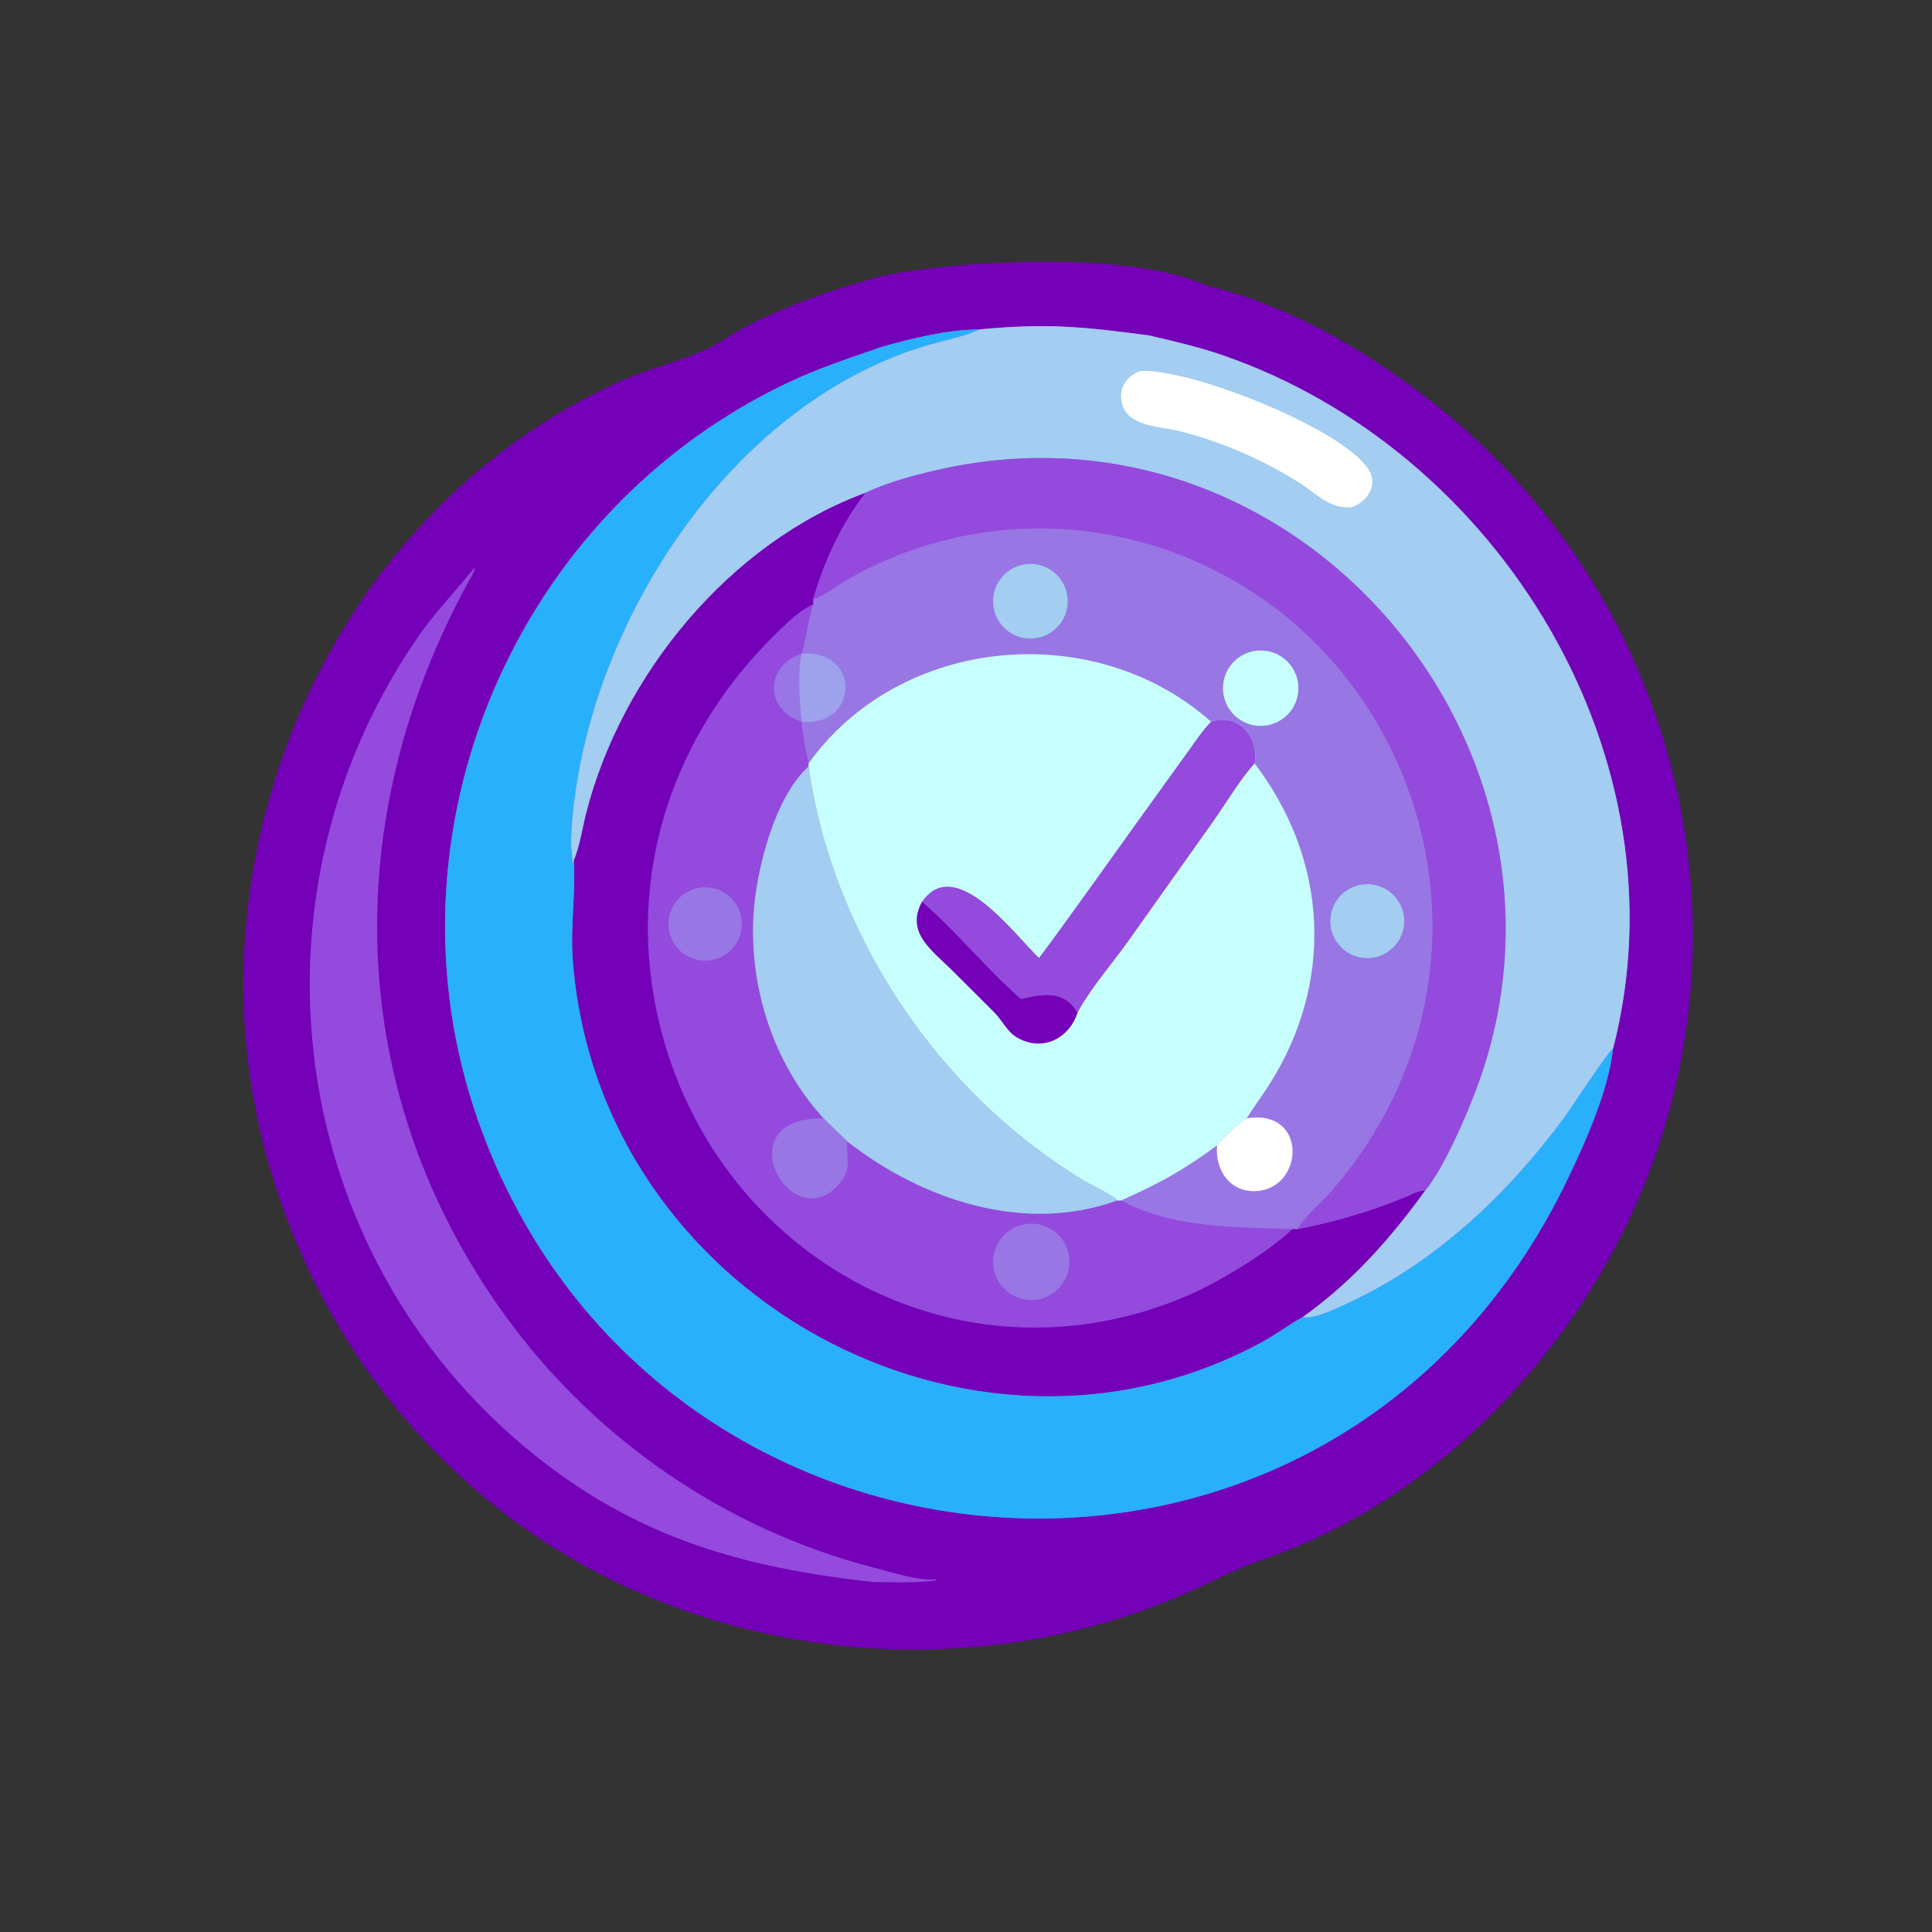
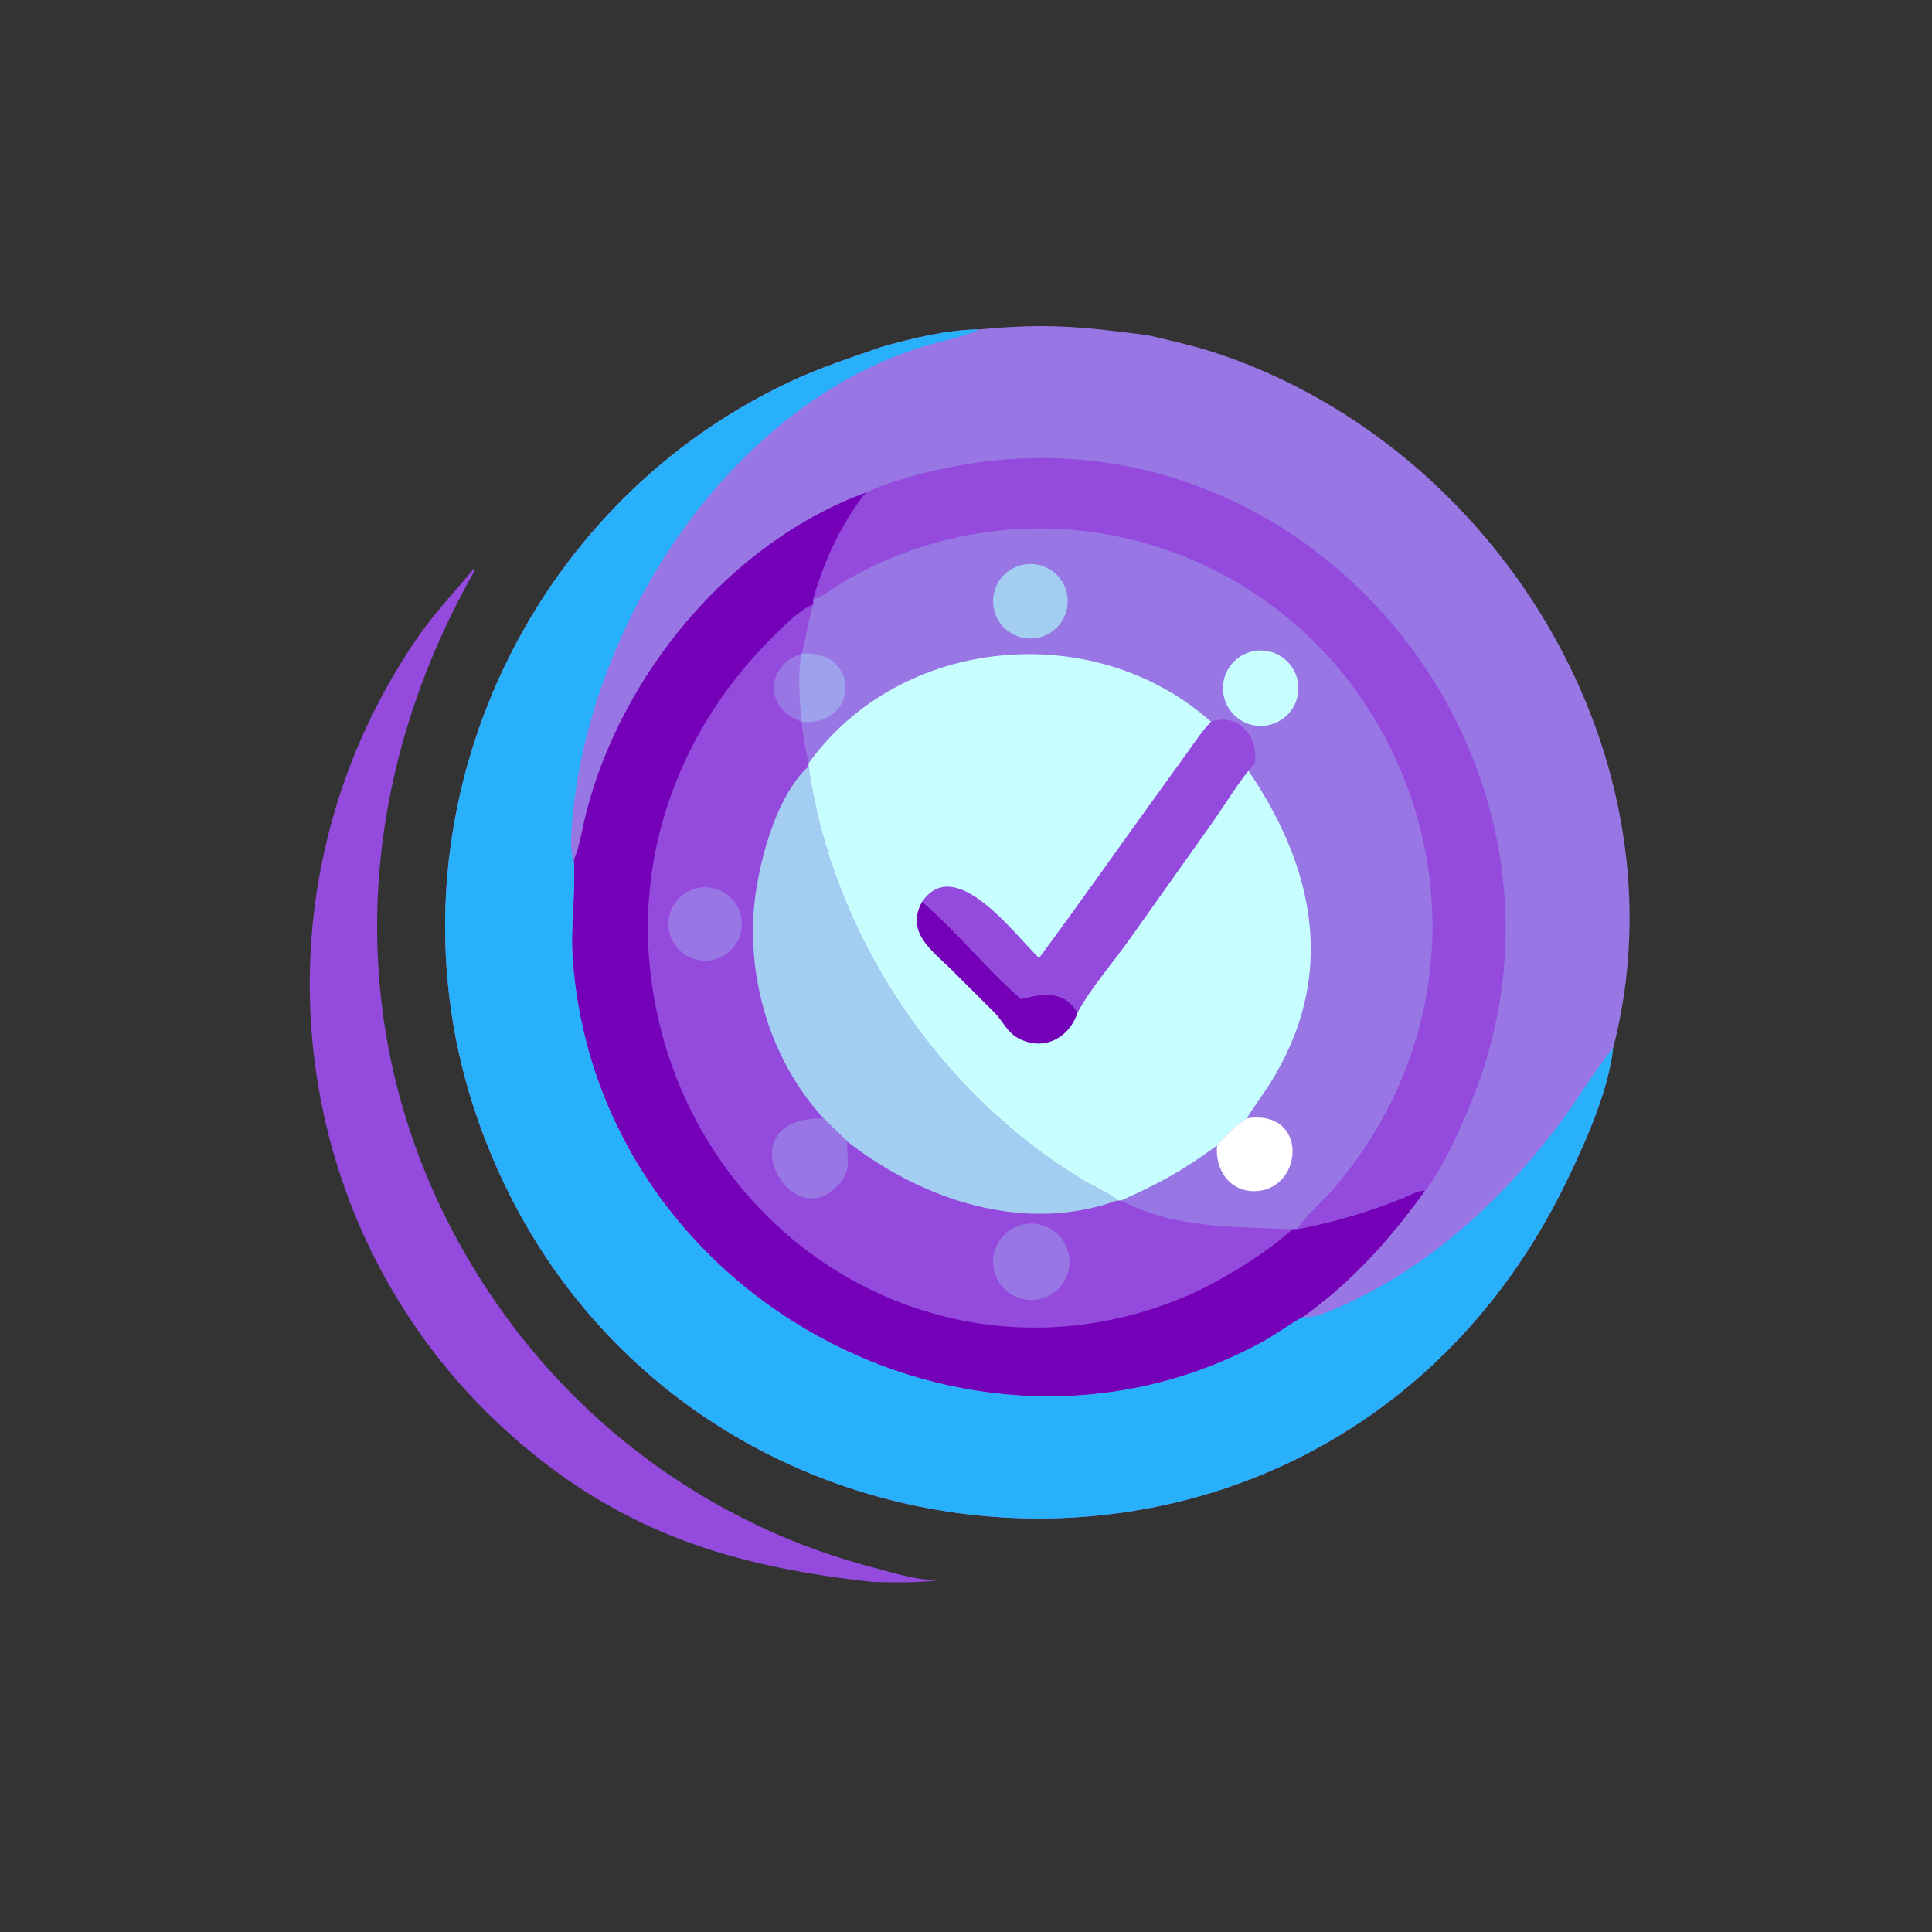
<svg xmlns="http://www.w3.org/2000/svg" width="1024" height="1024">
  <rect width="100%" height="100%" fill="#333333" stroke="none" />
-   <path fill="#7400B8" transform="scale(2 2)" d="M233.787 73.121C254.322 68.845 299.967 66.496 319.789 75.686C340.577 80.621 360.296 91.867 377.214 104.722C441.134 153.292 465.845 238.371 436.08 313.194C418.462 357.484 381.289 396.984 335.956 412.833C327.866 415.662 324.623 417.507 317.07 420.996C255.764 449.316 179.352 440.024 127.627 396.197C99.557 372.414 80.133 341.355 70.489 305.894C48.871 226.403 87.331 136.82 162.66 101.793C170.951 97.938 179.024 96.159 186.687 92.739C190.997 90.815 194.929 87.872 199.186 85.762C210.426 80.191 221.717 76.379 233.787 73.121Z" />
  <path fill="#9876E4" transform="scale(2 2)" d="M259.571 87.3C277.728 85.564 287.1 86.622 304.268 88.852C310.886 90.383 317.52 91.899 323.95 94.116C397.665 119.529 447.281 201.284 427.48 277.878C426.167 289.119 420.506 301.852 415.657 312.017C353.479 442.365 172.117 426.948 126.625 296.71C100.036 220.592 136.565 135.415 209.188 101.24C217.193 97.473 225.453 94.787 233.787 91.895C241.861 89.626 251.159 87.349 259.571 87.3Z" />
  <path fill="#934ADD" transform="scale(2 2)" d="M152.09 227.909C153.697 224.061 154.271 219.676 155.297 215.633C164.623 178.87 193.371 143.813 229.467 130.546C222.976 138.777 218.355 148.856 215.494 158.88L215.494 160.16C214.114 164.455 213.722 168.928 212.453 173.238C202.885 176.212 202.415 188.062 212.453 191.267L212.453 191.267C212.766 195.004 213.505 198.645 214.285 202.305L214.285 203.1C220.559 247.619 248.576 289.541 287.136 312.803C288.919 313.879 295.294 316.903 296.091 318.133L297.126 318.133C310.819 325.604 327.535 325.128 342.491 325.741C342.919 325.712 343.355 325.736 343.784 325.741C353.491 323.89 363.252 321.03 372.376 317.238C374.127 316.51 375.742 315.501 377.698 315.5C368.24 328.549 358.438 339.579 345.257 349.024C341.544 351.048 338.13 353.674 334.385 355.707C257.49 397.442 158.433 343.413 151.786 254.37C151.123 245.49 152.582 236.708 152.09 227.909Z" />
  <path fill="#7400B8" transform="scale(2 2)" d="M152.09 227.909C153.697 224.061 154.271 219.676 155.297 215.633C164.623 178.87 193.371 143.813 229.467 130.546C222.976 138.777 218.355 148.856 215.494 158.88L215.494 160.16C211.791 161.709 208.353 165.285 205.503 168.067C180.57 192.401 167.754 225.918 172.755 260.832C182.488 328.786 250.702 370.614 314.492 343.462C322.838 339.909 336.106 331.866 342.491 325.741C342.919 325.712 343.355 325.736 343.784 325.741C353.491 323.89 363.252 321.03 372.376 317.238C374.127 316.51 375.742 315.501 377.698 315.5C368.24 328.549 358.438 339.579 345.257 349.024C341.544 351.048 338.13 353.674 334.385 355.707C257.49 397.442 158.433 343.413 151.786 254.37C151.123 245.49 152.582 236.708 152.09 227.909Z" />
  <path fill="#A3CDF1" transform="scale(2 2)" d="M214.285 203.1C220.559 247.619 248.576 289.541 287.136 312.803C288.919 313.879 295.294 316.903 296.091 318.133C271.505 327.071 244.409 318.038 224.543 302.521C222.443 300.461 220.301 298.448 218.23 296.359C205.062 281.982 198.55 261.861 199.671 242.518C200.359 230.663 205.285 211.148 214.285 203.1Z" />
  <path fill="#9876E4" transform="scale(2 2)" d="M218.23 296.359C220.301 298.448 222.443 300.461 224.543 302.521C224.231 306.65 225.836 309.563 222.751 313.355C209.977 329.058 191.591 296.059 218.23 296.359Z" />
  <path fill="#9876E4" transform="scale(2 2)" d="M272.493 324.299Q272.74 324.279 272.988 324.272Q273.236 324.264 273.484 324.269Q273.733 324.274 273.98 324.29Q274.228 324.307 274.474 324.336Q274.721 324.365 274.965 324.406Q275.21 324.447 275.453 324.5Q275.695 324.553 275.935 324.617Q276.174 324.682 276.41 324.758Q276.646 324.835 276.878 324.923Q277.11 325.011 277.338 325.11Q277.565 325.209 277.788 325.319Q278.01 325.429 278.227 325.55Q278.443 325.671 278.654 325.802Q278.865 325.934 279.068 326.075Q279.272 326.217 279.469 326.368Q279.665 326.519 279.854 326.68Q280.043 326.841 280.224 327.011Q280.405 327.181 280.578 327.359Q280.75 327.538 280.913 327.724Q281.077 327.911 281.231 328.106Q281.385 328.3 281.529 328.502Q281.673 328.704 281.808 328.913Q281.942 329.121 282.066 329.336Q282.19 329.551 282.303 329.772Q282.416 329.993 282.518 330.219Q282.621 330.445 282.712 330.676Q282.803 330.907 282.882 331.142Q282.962 331.377 283.03 331.615Q283.098 331.854 283.154 332.096Q283.21 332.337 283.255 332.581Q283.299 332.826 283.331 333.072Q283.364 333.318 283.384 333.565Q283.404 333.812 283.412 334.06Q283.42 334.308 283.416 334.556Q283.412 334.804 283.396 335.052Q283.38 335.3 283.351 335.546Q283.323 335.793 283.283 336.038Q283.242 336.282 283.19 336.525Q283.138 336.767 283.073 337.007Q283.009 337.247 282.933 337.483Q282.858 337.719 282.77 337.952Q282.683 338.184 282.584 338.412Q282.486 338.639 282.376 338.862Q282.267 339.085 282.146 339.302Q282.026 339.518 281.895 339.729Q281.764 339.94 281.623 340.144Q281.482 340.348 281.331 340.545Q281.18 340.742 281.02 340.932Q280.859 341.121 280.69 341.302Q280.52 341.484 280.342 341.656Q280.164 341.829 279.978 341.993Q279.792 342.157 279.597 342.311Q279.403 342.466 279.202 342.611Q279 342.755 278.792 342.89Q278.583 343.025 278.369 343.149Q278.154 343.274 277.933 343.387Q277.713 343.501 277.487 343.604Q277.261 343.706 277.031 343.798Q276.8 343.89 276.565 343.97Q276.33 344.05 276.092 344.118Q275.853 344.187 275.612 344.244Q275.37 344.301 275.126 344.346Q274.882 344.39 274.636 344.423Q274.39 344.456 274.143 344.477Q273.895 344.498 273.646 344.506Q273.398 344.515 273.149 344.512Q272.9 344.508 272.652 344.492Q272.403 344.476 272.156 344.448Q271.909 344.42 271.663 344.38Q271.418 344.34 271.174 344.288Q270.931 344.236 270.69 344.172Q270.45 344.108 270.213 344.032Q269.976 343.956 269.743 343.869Q269.51 343.781 269.281 343.683Q269.053 343.584 268.829 343.474Q268.606 343.365 268.388 343.244Q268.171 343.123 267.959 342.992Q267.748 342.861 267.543 342.72Q267.338 342.578 267.141 342.427Q266.943 342.276 266.753 342.115Q266.563 341.954 266.382 341.784Q266.2 341.614 266.027 341.435Q265.853 341.257 265.689 341.07Q265.525 340.883 265.37 340.688Q265.215 340.493 265.07 340.291Q264.925 340.089 264.79 339.88Q264.655 339.67 264.531 339.455Q264.406 339.24 264.292 339.018Q264.179 338.797 264.076 338.57Q263.973 338.344 263.882 338.112Q263.79 337.881 263.71 337.645Q263.63 337.409 263.562 337.17Q263.493 336.931 263.437 336.689Q263.38 336.446 263.336 336.201Q263.291 335.957 263.259 335.71Q263.226 335.463 263.206 335.215Q263.186 334.967 263.178 334.718Q263.17 334.47 263.174 334.221Q263.178 333.972 263.194 333.724Q263.211 333.475 263.239 333.228Q263.268 332.981 263.308 332.735Q263.349 332.49 263.402 332.247Q263.455 332.003 263.519 331.763Q263.584 331.523 263.66 331.286Q263.736 331.049 263.824 330.816Q263.912 330.583 264.011 330.355Q264.11 330.127 264.221 329.904Q264.331 329.681 264.452 329.463Q264.573 329.246 264.705 329.035Q264.837 328.823 264.978 328.619Q265.12 328.415 265.272 328.217Q265.424 328.02 265.585 327.831Q265.746 327.641 265.917 327.46Q266.087 327.278 266.266 327.105Q266.445 326.933 266.633 326.769Q266.82 326.605 267.015 326.451Q267.21 326.296 267.413 326.152Q267.615 326.007 267.825 325.873Q268.034 325.738 268.25 325.614Q268.466 325.49 268.687 325.377Q268.909 325.263 269.136 325.161Q269.363 325.059 269.594 324.968Q269.826 324.877 270.062 324.797Q270.298 324.718 270.537 324.65Q270.776 324.582 271.019 324.526Q271.261 324.47 271.506 324.426Q271.751 324.383 271.998 324.351Q272.245 324.319 272.493 324.299Z" />
  <path fill="#9876E4" transform="scale(2 2)" d="M185.255 235.267Q185.573 235.214 185.894 235.181Q186.214 235.149 186.536 235.138Q186.859 235.127 187.181 235.137Q187.503 235.147 187.824 235.179Q188.144 235.21 188.462 235.263Q188.78 235.316 189.094 235.39Q189.408 235.463 189.716 235.558Q190.025 235.652 190.326 235.766Q190.627 235.881 190.92 236.015Q191.213 236.149 191.497 236.302Q191.78 236.456 192.053 236.627Q192.326 236.799 192.587 236.988Q192.848 237.178 193.095 237.384Q193.343 237.59 193.577 237.812Q193.81 238.035 194.029 238.272Q194.247 238.509 194.449 238.76Q194.651 239.011 194.836 239.275Q195.021 239.539 195.189 239.814Q195.356 240.09 195.504 240.376Q195.653 240.662 195.782 240.957Q195.912 241.253 196.021 241.556Q196.131 241.859 196.22 242.169Q196.309 242.479 196.378 242.794Q196.446 243.109 196.494 243.427Q196.541 243.746 196.568 244.067Q196.594 244.389 196.599 244.711Q196.604 245.033 196.587 245.355Q196.571 245.677 196.533 245.997Q196.496 246.317 196.437 246.634Q196.378 246.951 196.299 247.264Q196.219 247.576 196.119 247.882Q196.019 248.189 195.899 248.488Q195.779 248.787 195.639 249.078Q195.5 249.368 195.341 249.649Q195.182 249.929 195.006 250.199Q194.829 250.468 194.635 250.726Q194.44 250.983 194.23 251.227Q194.019 251.471 193.792 251.7Q193.566 251.929 193.325 252.143Q193.083 252.357 192.828 252.554Q192.574 252.752 192.306 252.932Q192.039 253.112 191.76 253.274Q191.482 253.436 191.193 253.579Q190.904 253.722 190.607 253.846Q190.309 253.97 190.004 254.074Q189.699 254.177 189.387 254.261Q189.076 254.344 188.76 254.407Q188.444 254.469 188.124 254.511Q187.89 254.541 187.655 254.56Q187.419 254.579 187.184 254.587Q186.948 254.595 186.712 254.591Q186.476 254.587 186.24 254.572Q186.005 254.556 185.77 254.53Q185.536 254.503 185.303 254.465Q185.07 254.427 184.839 254.378Q184.608 254.328 184.38 254.268Q184.152 254.207 183.927 254.136Q183.702 254.065 183.481 253.982Q183.26 253.9 183.043 253.807Q182.826 253.715 182.614 253.611Q182.401 253.508 182.194 253.395Q181.987 253.281 181.786 253.158Q181.585 253.034 181.39 252.902Q181.195 252.769 181.007 252.626Q180.818 252.484 180.637 252.333Q180.456 252.182 180.282 252.022Q180.109 251.862 179.943 251.694Q179.777 251.526 179.62 251.35Q179.462 251.174 179.314 250.991Q179.165 250.808 179.025 250.617Q178.886 250.427 178.756 250.23Q178.625 250.033 178.505 249.831Q178.384 249.628 178.274 249.419Q178.163 249.211 178.063 248.997Q177.963 248.783 177.873 248.565Q177.783 248.347 177.704 248.124Q177.625 247.902 177.557 247.676Q177.488 247.45 177.431 247.221Q177.374 246.992 177.328 246.761Q177.282 246.529 177.247 246.296Q177.212 246.063 177.189 245.828Q177.165 245.593 177.153 245.357Q177.141 245.122 177.141 244.886Q177.14 244.65 177.151 244.414Q177.162 244.178 177.184 243.943Q177.206 243.708 177.24 243.475Q177.274 243.241 177.319 243.009Q177.364 242.778 177.42 242.549Q177.476 242.319 177.543 242.093Q177.61 241.867 177.688 241.644Q177.766 241.422 177.855 241.203Q177.944 240.984 178.043 240.77Q178.142 240.556 178.252 240.347Q178.361 240.138 178.481 239.934Q178.6 239.731 178.729 239.534Q178.859 239.336 178.997 239.145Q179.136 238.954 179.284 238.77Q179.431 238.586 179.588 238.41Q179.744 238.233 179.909 238.064Q180.074 237.895 180.247 237.735Q180.42 237.574 180.6 237.422Q180.781 237.27 180.968 237.127Q181.156 236.983 181.35 236.85Q181.545 236.716 181.745 236.591Q181.946 236.467 182.152 236.353Q182.359 236.238 182.57 236.134Q182.782 236.03 182.998 235.936Q183.215 235.842 183.436 235.758Q183.656 235.675 183.881 235.603Q184.106 235.53 184.333 235.469Q184.561 235.407 184.792 235.357Q185.022 235.306 185.255 235.267Z" />
  <path fill="#28B0FB" transform="scale(2 2)" d="M233.787 91.895C241.861 89.626 251.159 87.349 259.571 87.3C255.969 88.987 252.407 89.738 248.579 90.737C193.542 105.102 153.732 167.742 151.32 222.527C151.22 224.813 151.809 227.036 151.721 229.275C151.775 228.777 151.829 228.355 152.09 227.909C152.582 236.708 151.123 245.49 151.786 254.37C158.433 343.413 257.49 397.442 334.385 355.707C338.13 353.674 341.544 351.048 345.257 349.024C348.43 349.746 356.176 345.836 359.269 344.339C381.44 333.611 400.19 315.712 414.638 295.973C416.608 293.281 426.031 278.79 427.48 277.878C426.167 289.119 420.506 301.852 415.657 312.017C353.479 442.365 172.117 426.948 126.625 296.71C100.036 220.592 136.565 135.415 209.188 101.24C217.193 97.473 225.453 94.787 233.787 91.895Z" />
-   <path fill="#C7FFFF" transform="scale(2 2)" d="M214.285 202.305C238.635 168.315 290.064 163.777 320.948 191.267C328.271 188.74 333.781 195.518 332.478 202.305C352.118 228.13 353.63 260.395 336.277 287.584C334.382 290.553 332.227 293.353 330.394 296.359C327.509 298.18 324.786 300.979 322.534 303.546C313.202 310.395 307.364 313.511 297.126 318.133L296.091 318.133C295.294 316.903 288.919 313.879 287.136 312.803C248.576 289.541 220.559 247.619 214.285 203.1L214.285 202.305Z" />
+   <path fill="#C7FFFF" transform="scale(2 2)" d="M214.285 202.305C238.635 168.315 290.064 163.777 320.948 191.267C352.118 228.13 353.63 260.395 336.277 287.584C334.382 290.553 332.227 293.353 330.394 296.359C327.509 298.18 324.786 300.979 322.534 303.546C313.202 310.395 307.364 313.511 297.126 318.133L296.091 318.133C295.294 316.903 288.919 313.879 287.136 312.803C248.576 289.541 220.559 247.619 214.285 203.1L214.285 202.305Z" />
  <path fill="#934ADD" transform="scale(2 2)" d="M320.948 191.267C328.271 188.74 333.781 195.518 332.478 202.305C328.47 206.816 324.744 213.126 321.192 218.14L299.676 248.457C295.239 254.832 289.203 261.566 285.572 268.334C282.048 262.368 276.651 263.197 270.599 264.694C261.523 256.814 253.727 246.989 244.382 238.923C253.252 226.239 268.881 247.71 275.358 253.881C286.325 239.13 296.845 224.039 307.637 209.16L315.133 198.755C316.973 196.203 318.724 193.502 320.948 191.267Z" />
  <path fill="#7400B8" transform="scale(2 2)" d="M244.382 238.923C253.727 246.989 261.523 256.814 270.599 264.694C276.651 263.197 282.048 262.368 285.572 268.334C283.403 275.044 276.606 278.742 269.902 275.165C266.842 273.533 265.813 270.628 263.491 268.29L251.93 256.761C246.821 251.763 239.928 246.984 244.382 238.923Z" />
-   <path fill="#A3CDF1" transform="scale(2 2)" d="M259.571 87.3C277.728 85.564 287.1 86.622 304.268 88.852C310.886 90.383 317.52 91.899 323.95 94.116C397.665 119.529 447.281 201.284 427.48 277.878C426.031 278.79 416.608 293.281 414.638 295.973C400.19 315.712 381.44 333.611 359.269 344.339C356.176 345.836 348.43 349.746 345.257 349.024C358.438 339.579 368.24 328.549 377.698 315.5C382.554 309.704 388.629 295.622 391.323 288.394C424.689 198.858 344.365 102.584 248.371 124.551C242.057 125.996 235.344 127.803 229.467 130.546C193.371 143.813 164.623 178.87 155.297 215.633C154.271 219.676 153.697 224.061 152.09 227.909C151.829 228.355 151.775 228.777 151.721 229.275C151.809 227.036 151.22 224.813 151.32 222.527C153.732 167.742 193.542 105.102 248.579 90.737C252.407 89.738 255.969 88.987 259.571 87.3Z" />
-   <path fill="white" transform="scale(2 2)" d="M302.224 98.316C315.789 97.512 358.732 114.735 363.223 125.466C364.88 129.424 361.828 133.091 358.253 134.424C352.564 134.962 349.042 130.985 344.599 128.129C335.046 121.989 323.587 116.959 312.544 114.238C307.904 113.095 299.557 113.104 297.588 107.713C296.062 103.534 298.149 99.774 302.224 98.316Z" />
  <path fill="#934ADD" transform="scale(2 2)" d="M229.467 130.546C235.344 127.803 242.057 125.996 248.371 124.551C344.365 102.584 424.689 198.858 391.323 288.394C388.629 295.622 382.554 309.704 377.698 315.5C375.742 315.501 374.127 316.51 372.376 317.238C363.252 321.03 353.491 323.89 343.784 325.741C346.168 321.938 350.033 318.904 352.989 315.512C379.026 285.634 386.854 244.991 372.562 207.538C349.758 147.776 280.095 122.031 224.491 153.618C221.494 155.321 218.787 157.75 215.494 158.88C218.355 148.856 222.976 138.777 229.467 130.546Z" />
  <path fill="white" transform="scale(2 2)" d="M330.394 296.359C346.643 293.802 345.579 314.692 333.203 315.634C325.987 316.183 321.934 310.057 322.534 303.546C324.786 300.979 327.509 298.18 330.394 296.359Z" />
  <path fill="#9EA1EB" transform="scale(2 2)" d="M212.453 173.238C228.391 172.083 227.482 192.747 212.453 191.267L212.453 191.267C211.911 186.419 211.326 178.007 212.453 173.238Z" />
  <path fill="#C7FFFF" transform="scale(2 2)" d="M332.143 172.575Q332.385 172.527 332.629 172.491Q332.873 172.455 333.119 172.431Q333.364 172.406 333.611 172.395Q333.857 172.383 334.104 172.383Q334.35 172.383 334.597 172.396Q334.843 172.408 335.089 172.433Q335.334 172.457 335.578 172.494Q335.822 172.531 336.064 172.579Q336.306 172.628 336.545 172.688Q336.784 172.749 337.02 172.821Q337.256 172.893 337.488 172.977Q337.72 173.061 337.948 173.156Q338.175 173.251 338.398 173.358Q338.621 173.464 338.838 173.581Q339.055 173.698 339.266 173.826Q339.477 173.954 339.682 174.092Q339.886 174.229 340.084 174.377Q340.281 174.525 340.471 174.683Q340.661 174.84 340.843 175.007Q341.025 175.173 341.198 175.349Q341.372 175.524 341.536 175.708Q341.701 175.892 341.857 176.083Q342.012 176.275 342.158 176.474Q342.303 176.673 342.439 176.879Q342.575 177.085 342.7 177.298Q342.826 177.51 342.94 177.729Q343.055 177.947 343.159 178.171Q343.263 178.394 343.355 178.623Q343.448 178.852 343.529 179.085Q343.611 179.318 343.68 179.554Q343.75 179.791 343.808 180.031Q343.866 180.271 343.912 180.513Q343.958 180.755 343.992 181Q344.026 181.244 344.048 181.49Q344.07 181.736 344.08 181.982Q344.089 182.229 344.087 182.475Q344.085 182.722 344.07 182.968Q344.055 183.215 344.029 183.46Q344.002 183.705 343.963 183.949Q343.925 184.193 343.874 184.434Q343.823 184.675 343.76 184.914Q343.698 185.153 343.624 185.388Q343.549 185.623 343.463 185.855Q343.378 186.086 343.28 186.313Q343.183 186.539 343.075 186.761Q342.967 186.983 342.848 187.199Q342.729 187.415 342.599 187.625Q342.47 187.835 342.33 188.038Q342.19 188.242 342.041 188.438Q341.891 188.634 341.732 188.823Q341.573 189.011 341.405 189.192Q341.237 189.372 341.06 189.544Q340.883 189.716 340.698 189.879Q340.513 190.042 340.32 190.196Q340.127 190.35 339.926 190.494Q339.726 190.638 339.519 190.772Q339.311 190.906 339.098 191.029Q338.884 191.153 338.665 191.266Q338.445 191.378 338.221 191.48Q337.996 191.582 337.767 191.673Q337.537 191.764 337.304 191.843Q337.07 191.922 336.833 191.99Q336.595 192.057 336.355 192.113Q336.115 192.169 335.872 192.213Q335.632 192.256 335.39 192.288Q335.148 192.32 334.905 192.34Q334.662 192.359 334.418 192.367Q334.174 192.375 333.93 192.371Q333.686 192.367 333.443 192.351Q333.199 192.336 332.957 192.308Q332.714 192.28 332.473 192.24Q332.233 192.201 331.994 192.15Q331.756 192.098 331.52 192.036Q331.284 191.973 331.052 191.899Q330.819 191.824 330.591 191.739Q330.362 191.653 330.138 191.557Q329.914 191.46 329.695 191.353Q329.476 191.245 329.262 191.127Q329.049 191.01 328.841 190.881Q328.633 190.753 328.432 190.615Q328.231 190.477 328.037 190.329Q327.843 190.181 327.656 190.024Q327.47 189.867 327.291 189.701Q327.112 189.535 326.942 189.36Q326.771 189.185 326.609 189.003Q326.448 188.82 326.295 188.63Q326.143 188.439 325.999 188.242Q325.856 188.044 325.723 187.84Q325.59 187.635 325.466 187.425Q325.343 187.214 325.23 186.998Q325.118 186.781 325.016 186.56Q324.913 186.338 324.822 186.112Q324.731 185.885 324.651 185.655Q324.571 185.424 324.502 185.19Q324.434 184.956 324.377 184.719Q324.319 184.482 324.274 184.242Q324.228 184.002 324.195 183.761Q324.161 183.519 324.139 183.276Q324.117 183.033 324.107 182.789Q324.097 182.545 324.099 182.301Q324.101 182.057 324.114 181.814Q324.128 181.57 324.154 181.328Q324.179 181.085 324.217 180.844Q324.254 180.603 324.303 180.364Q324.353 180.125 324.413 179.889Q324.474 179.652 324.546 179.419Q324.619 179.186 324.702 178.957Q324.786 178.728 324.88 178.503Q324.975 178.278 325.08 178.058Q325.186 177.838 325.302 177.623Q325.418 177.408 325.544 177.2Q325.671 176.991 325.807 176.789Q325.943 176.587 326.09 176.391Q326.236 176.196 326.391 176.008Q326.547 175.82 326.711 175.639Q326.876 175.459 327.049 175.287Q327.222 175.115 327.403 174.952Q327.584 174.789 327.773 174.634Q327.962 174.48 328.159 174.335Q328.355 174.19 328.558 174.055Q328.761 173.92 328.971 173.795Q329.18 173.67 329.396 173.555Q329.611 173.441 329.832 173.337Q330.053 173.233 330.278 173.14Q330.504 173.046 330.733 172.964Q330.963 172.882 331.197 172.812Q331.43 172.741 331.667 172.682Q331.904 172.623 332.143 172.575Z" />
  <path fill="#A3CDF1" transform="scale(2 2)" d="M272.12 149.493Q272.363 149.47 272.606 149.458Q272.849 149.447 273.093 149.448Q273.337 149.448 273.58 149.461Q273.824 149.474 274.066 149.498Q274.308 149.523 274.549 149.559Q274.79 149.596 275.029 149.644Q275.268 149.693 275.504 149.753Q275.74 149.813 275.973 149.885Q276.206 149.956 276.435 150.039Q276.665 150.122 276.889 150.216Q277.114 150.311 277.334 150.416Q277.554 150.521 277.768 150.637Q277.982 150.753 278.191 150.879Q278.399 151.005 278.601 151.142Q278.803 151.278 278.998 151.424Q279.193 151.57 279.381 151.726Q279.568 151.882 279.748 152.046Q279.928 152.211 280.099 152.384Q280.27 152.558 280.433 152.739Q280.595 152.921 280.749 153.11Q280.902 153.299 281.046 153.496Q281.19 153.693 281.324 153.896Q281.458 154.1 281.582 154.31Q281.706 154.519 281.819 154.735Q281.933 154.951 282.035 155.172Q282.138 155.393 282.229 155.619Q282.321 155.845 282.401 156.075Q282.482 156.305 282.551 156.538Q282.62 156.772 282.677 157.009Q282.734 157.246 282.78 157.485Q282.826 157.725 282.859 157.966Q282.893 158.207 282.915 158.45Q282.937 158.693 282.947 158.936Q282.957 159.18 282.954 159.423Q282.952 159.667 282.938 159.91Q282.924 160.154 282.898 160.396Q282.872 160.638 282.834 160.879Q282.796 161.12 282.746 161.358Q282.696 161.597 282.635 161.832Q282.573 162.068 282.5 162.301Q282.427 162.533 282.343 162.762Q282.258 162.99 282.163 163.214Q282.067 163.439 281.961 163.658Q281.854 163.877 281.737 164.091Q281.62 164.304 281.492 164.512Q281.365 164.72 281.227 164.921Q281.089 165.122 280.942 165.316Q280.795 165.51 280.638 165.697Q280.481 165.883 280.315 166.062Q280.15 166.24 279.975 166.411Q279.801 166.581 279.618 166.742Q279.436 166.904 279.246 167.056Q279.055 167.208 278.858 167.351Q278.66 167.494 278.456 167.627Q278.252 167.759 278.041 167.882Q277.831 168.005 277.614 168.117Q277.398 168.229 277.176 168.33Q276.955 168.431 276.728 168.522Q276.502 168.612 276.271 168.691Q276.041 168.77 275.807 168.837Q275.573 168.905 275.335 168.961Q275.098 169.017 274.859 169.061Q274.619 169.105 274.377 169.137Q274.136 169.17 273.893 169.19Q273.652 169.21 273.41 169.219Q273.169 169.227 272.927 169.224Q272.685 169.22 272.444 169.205Q272.203 169.19 271.962 169.163Q271.722 169.136 271.483 169.097Q271.245 169.058 271.008 169.008Q270.772 168.958 270.538 168.896Q270.304 168.834 270.074 168.761Q269.843 168.688 269.617 168.603Q269.39 168.519 269.168 168.424Q268.946 168.328 268.728 168.222Q268.511 168.116 268.299 167.999Q268.087 167.883 267.881 167.756Q267.676 167.629 267.476 167.493Q267.277 167.356 267.084 167.21Q266.892 167.063 266.706 166.908Q266.521 166.752 266.344 166.588Q266.167 166.424 265.997 166.251Q265.828 166.078 265.668 165.897Q265.508 165.716 265.356 165.527Q265.205 165.339 265.063 165.143Q264.921 164.947 264.789 164.745Q264.656 164.543 264.534 164.334Q264.412 164.125 264.3 163.911Q264.188 163.697 264.087 163.477Q263.986 163.257 263.895 163.033Q263.805 162.809 263.725 162.581Q263.646 162.352 263.578 162.12Q263.51 161.888 263.453 161.653Q263.397 161.418 263.352 161.18Q263.307 160.943 263.273 160.703Q263.24 160.464 263.218 160.223Q263.196 159.982 263.186 159.741Q263.176 159.499 263.178 159.257Q263.18 159.015 263.194 158.774Q263.208 158.532 263.233 158.292Q263.259 158.052 263.296 157.813Q263.333 157.574 263.382 157.337Q263.431 157.1 263.492 156.866Q263.552 156.632 263.624 156.401Q263.695 156.17 263.778 155.943Q263.861 155.716 263.955 155.493Q264.049 155.27 264.154 155.052Q264.259 154.834 264.374 154.622Q264.489 154.409 264.615 154.202Q264.741 153.996 264.876 153.795Q265.012 153.595 265.157 153.402Q265.302 153.208 265.456 153.022Q265.611 152.836 265.774 152.658Q265.937 152.479 266.109 152.309Q266.281 152.139 266.461 151.978Q266.641 151.816 266.828 151.664Q267.016 151.511 267.211 151.368Q267.406 151.225 267.607 151.091Q267.809 150.958 268.017 150.834Q268.225 150.711 268.438 150.597Q268.652 150.484 268.871 150.382Q269.09 150.279 269.314 150.187Q269.538 150.096 269.765 150.015Q269.993 149.934 270.225 149.865Q270.457 149.795 270.691 149.737Q270.926 149.679 271.163 149.632Q271.401 149.586 271.64 149.551Q271.879 149.516 272.12 149.493Z" />
-   <path fill="#A3CDF1" transform="scale(2 2)" d="M360.74 234.452Q360.978 234.413 361.217 234.385Q361.456 234.357 361.697 234.341Q361.937 234.325 362.178 234.321Q362.419 234.317 362.66 234.325Q362.901 234.333 363.141 234.353Q363.381 234.372 363.62 234.404Q363.859 234.435 364.096 234.478Q364.333 234.521 364.567 234.576Q364.802 234.631 365.034 234.697Q365.265 234.763 365.494 234.841Q365.722 234.918 365.946 235.007Q366.17 235.096 366.389 235.195Q366.609 235.295 366.823 235.405Q367.037 235.516 367.245 235.636Q367.454 235.757 367.656 235.888Q367.859 236.018 368.054 236.159Q368.25 236.3 368.439 236.45Q368.627 236.6 368.808 236.759Q368.989 236.918 369.162 237.086Q369.335 237.254 369.499 237.43Q369.664 237.606 369.819 237.79Q369.975 237.974 370.121 238.165Q370.267 238.357 370.404 238.555Q370.541 238.754 370.668 238.958Q370.794 239.163 370.911 239.374Q371.027 239.585 371.133 239.801Q371.24 240.018 371.335 240.239Q371.43 240.46 371.514 240.686Q371.599 240.912 371.672 241.141Q371.745 241.371 371.806 241.604Q371.868 241.837 371.918 242.072Q371.969 242.308 372.007 242.546Q372.045 242.784 372.072 243.023Q372.099 243.263 372.114 243.503Q372.129 243.744 372.132 243.985Q372.135 244.226 372.126 244.466Q372.118 244.707 372.097 244.947Q372.076 245.187 372.044 245.426Q372.012 245.665 371.967 245.902Q371.923 246.139 371.868 246.373Q371.812 246.608 371.745 246.839Q371.678 247.07 371.599 247.298Q371.521 247.526 371.431 247.75Q371.342 247.973 371.241 248.192Q371.141 248.411 371.03 248.625Q370.918 248.839 370.797 249.047Q370.675 249.255 370.544 249.457Q370.412 249.659 370.271 249.854Q370.13 250.049 369.979 250.237Q369.828 250.425 369.668 250.605Q369.508 250.786 369.34 250.958Q369.171 251.13 368.994 251.294Q368.818 251.457 368.633 251.612Q368.448 251.767 368.256 251.913Q368.064 252.058 367.865 252.194Q367.666 252.33 367.461 252.456Q367.256 252.582 367.044 252.698Q366.833 252.813 366.616 252.919Q366.399 253.024 366.178 253.118Q365.956 253.212 365.73 253.296Q365.504 253.379 365.274 253.451Q365.044 253.524 364.811 253.584Q364.578 253.645 364.342 253.694Q364.106 253.743 363.868 253.781Q363.631 253.818 363.393 253.844Q363.155 253.87 362.915 253.884Q362.676 253.898 362.436 253.9Q362.196 253.902 361.957 253.893Q361.717 253.883 361.479 253.862Q361.24 253.841 361.002 253.808Q360.765 253.776 360.529 253.731Q360.294 253.687 360.06 253.631Q359.827 253.575 359.597 253.508Q359.367 253.441 359.141 253.362Q358.914 253.284 358.692 253.194Q358.469 253.105 358.251 253.005Q358.034 252.905 357.821 252.794Q357.608 252.683 357.401 252.562Q357.194 252.441 356.994 252.31Q356.793 252.179 356.599 252.039Q356.405 251.898 356.218 251.748Q356.031 251.598 355.851 251.439Q355.672 251.28 355.5 251.112Q355.329 250.945 355.166 250.769Q355.003 250.593 354.848 250.41Q354.694 250.226 354.549 250.036Q354.404 249.845 354.268 249.647Q354.133 249.449 354.007 249.245Q353.881 249.041 353.766 248.831Q353.65 248.621 353.545 248.406Q353.44 248.19 353.345 247.97Q353.251 247.75 353.167 247.525Q353.083 247.3 353.011 247.072Q352.938 246.843 352.877 246.611Q352.816 246.38 352.766 246.145Q352.716 245.911 352.678 245.674Q352.64 245.437 352.613 245.199Q352.586 244.961 352.571 244.722Q352.557 244.482 352.553 244.243Q352.55 244.003 352.559 243.763Q352.567 243.524 352.587 243.285Q352.607 243.046 352.639 242.809Q352.671 242.571 352.715 242.335Q352.758 242.099 352.813 241.866Q352.868 241.633 352.934 241.402Q353.001 241.172 353.078 240.945Q353.156 240.718 353.244 240.496Q353.333 240.273 353.432 240.055Q353.531 239.836 353.641 239.623Q353.751 239.41 353.871 239.203Q353.991 238.995 354.121 238.794Q354.252 238.593 354.391 238.398Q354.531 238.203 354.681 238.016Q354.83 237.828 354.988 237.648Q355.146 237.468 355.313 237.296Q355.48 237.124 355.655 236.96Q355.83 236.796 356.013 236.641Q356.196 236.486 356.386 236.34Q356.576 236.195 356.774 236.058Q356.971 235.922 357.174 235.795Q357.378 235.669 357.587 235.552Q357.797 235.436 358.012 235.33Q358.227 235.224 358.447 235.128Q358.667 235.033 358.891 234.949Q359.116 234.864 359.344 234.791Q359.572 234.717 359.803 234.655Q360.035 234.593 360.269 234.542Q360.504 234.491 360.74 234.452Z" />
  <path fill="#934ADD" transform="scale(2 2)" d="M125.716 150.496C126.119 151.005 124.531 153.465 124.233 154.008C89.459 217.389 91.483 290.004 133.744 348.461C157.563 381.406 192.191 405.22 231.517 415.421C235.504 416.456 243.987 419.118 247.811 418.53L247.812 418.668L248.27 418.739L248.186 418.828C242.76 419.524 236.911 419.336 231.438 419.249C197.133 415.49 168.847 407.633 141.07 385.128C75.667 332.138 63.264 237.547 110.839 168.684C115.334 162.179 120.757 156.613 125.716 150.496Z" />
</svg>